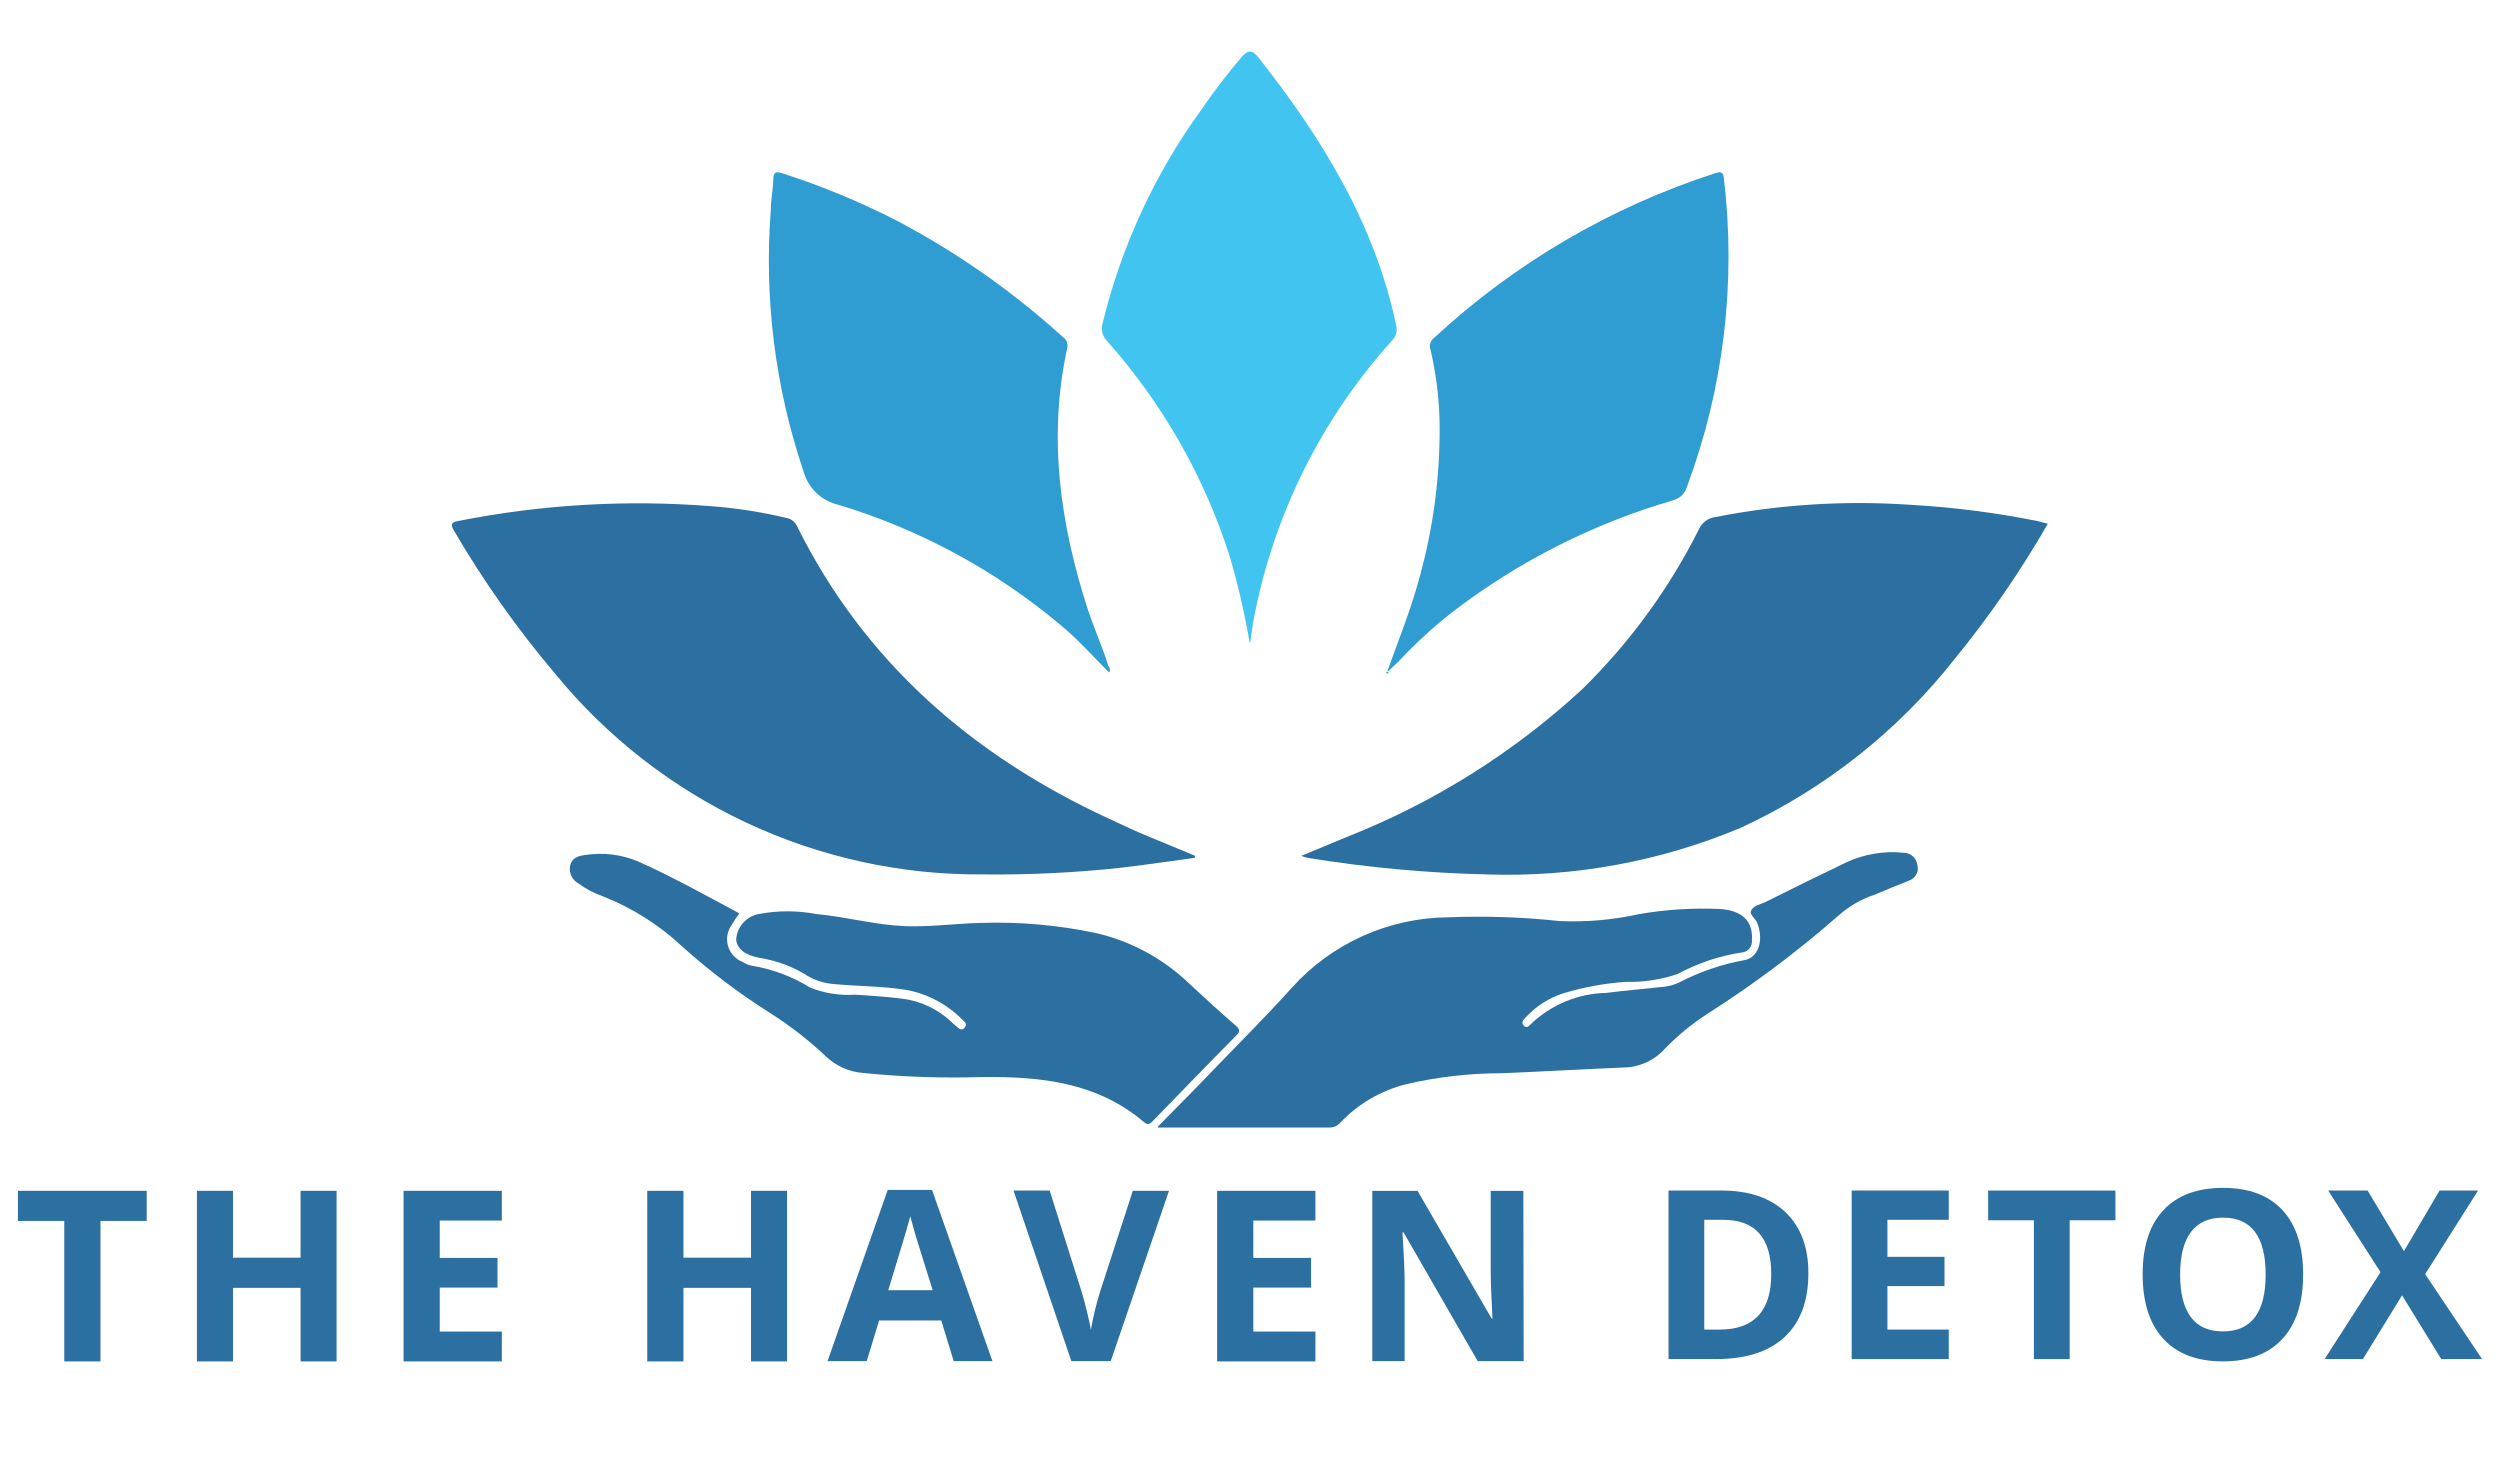
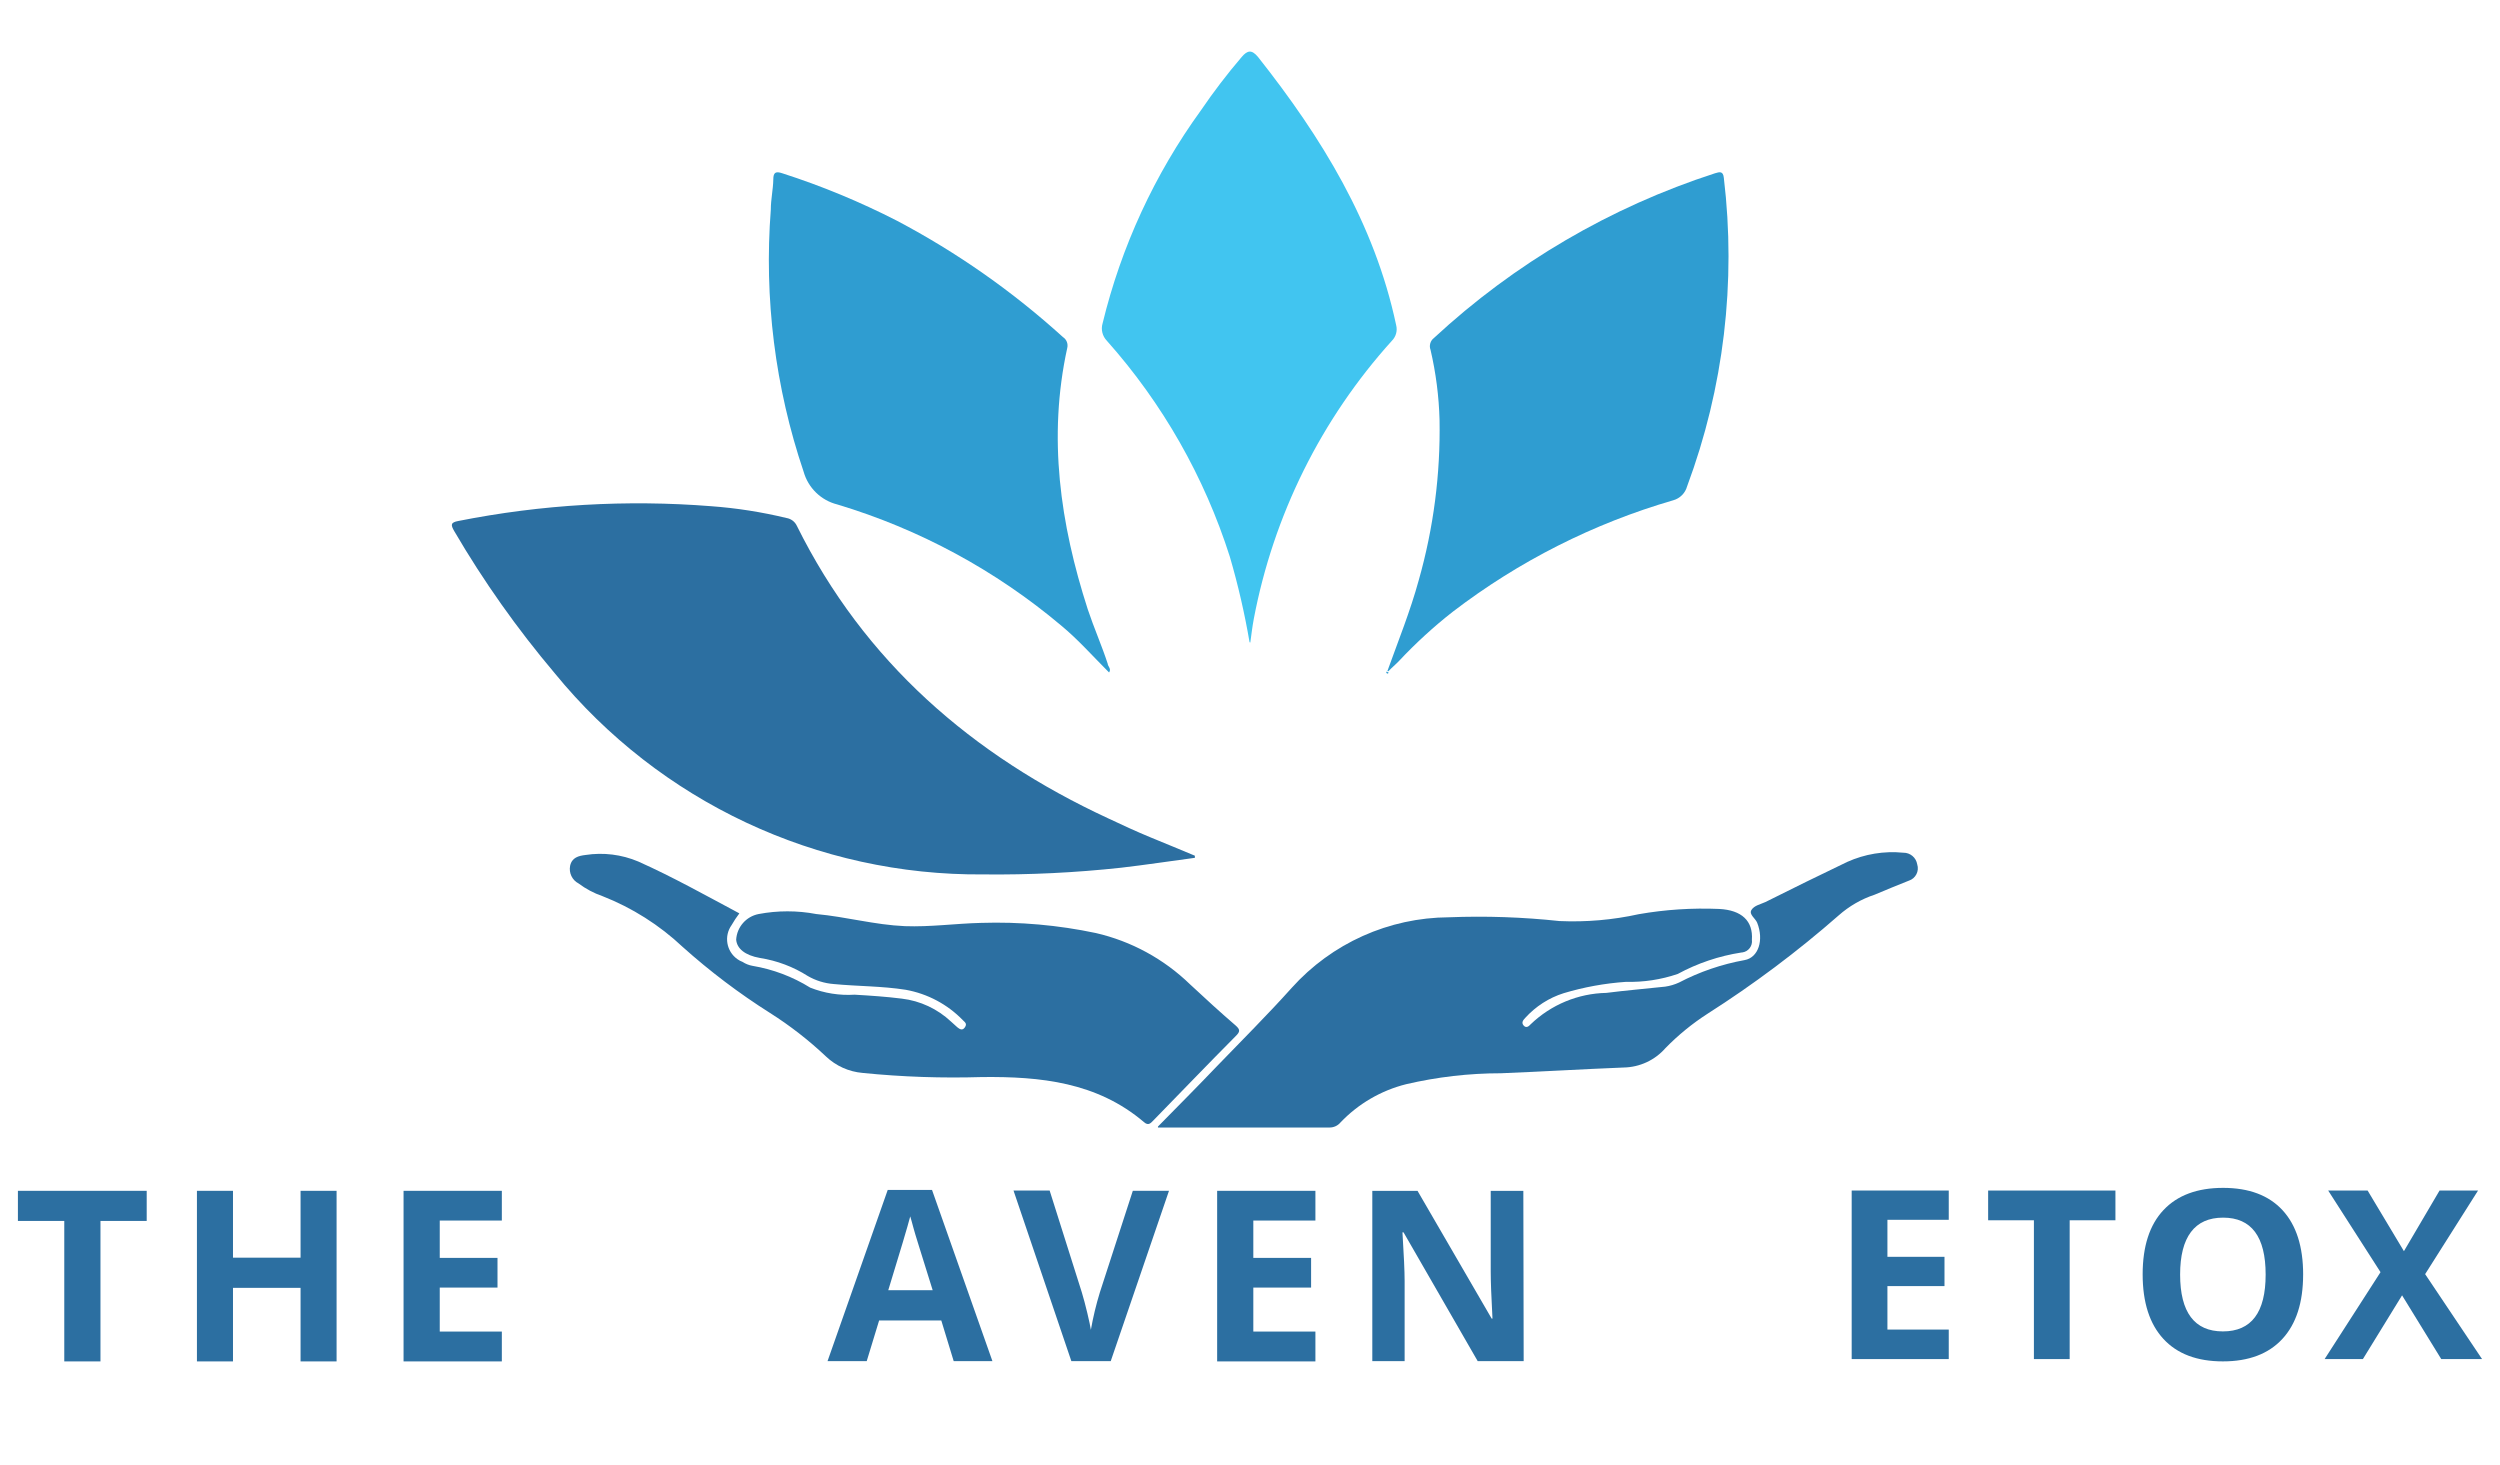
<svg xmlns="http://www.w3.org/2000/svg" id="Layer_1" data-name="Layer 1" viewBox="0 0 1280 750.08">
  <defs>
    <style>      .cls-1 {        fill: #41c5f0;      }      .cls-2 {        fill: #2f9dd1;      }      .cls-3 {        fill: #2c6fa1;      }    </style>
  </defs>
  <g>
-     <path class="cls-3" d="M1048.57,268c-13.96,24.34-29.91,47.48-47.65,69.22-29.19,37.12-66.77,66.8-109.63,86.59-40.93,17.19-85.09,25.35-129.45,23.91-30.72-.69-61.35-3.49-91.69-8.39-1.36-.23-2.65-.61-3.95-1.1l23.39-9.72c44.45-17.51,85.26-43.12,120.39-75.51,24.31-23.8,44.53-51.48,59.82-81.89,1.47-3.46,4.64-5.88,8.39-6.37,32.85-6.46,66.43-8.57,99.83-6.29,21.98,1.24,43.84,4.04,65.45,8.39l5.19,1.36" />
    <path class="cls-3" d="M611.68,439.22c-12.58,1.67-25.18,3.61-37.67,5.05-23.39,2.54-46.93,3.69-70.46,3.43-85.03.75-165.76-37.15-219.55-103.03-19.21-22.73-36.4-47.04-51.43-72.74-1.85-3.2-1.93-4.44,2.11-5.19,42.6-8.45,86.15-10.99,129.45-7.56,12.98.95,25.84,2.97,38.51,6.03,2.34.37,4.36,1.87,5.36,4.04,34.55,69.63,89.76,117.45,159.39,149.75,7.12,3.35,14.34,6.72,22.06,9.89,7.73,3.2,14.94,6.11,22.32,9.23v1.1" />
    <path class="cls-2" d="M710.32,343.66c5.54-15.43,11.74-30.72,16.09-46.64,7.56-26.65,11.13-54.25,10.64-81.97-.32-12.09-1.87-24.11-4.61-35.91-.84-2.19-.12-4.7,1.76-6.11,41.25-38.22,90.37-67,143.87-84.31,2.42-.75,4.18-1.18,4.53,2.34,6.4,53.39-.03,107.56-18.81,157.97-.95,3.46-3.66,6.17-7.12,7.12-40.81,11.85-79.09,31.21-112.83,57.05-9.81,7.67-18.98,16.09-27.52,25.18-1.76,1.85-3.69,3.43-5.45,5.28h-.58.03Z" />
    <path class="cls-2" d="M567.72,344.18c-8.39-8.39-15.78-16.79-24.4-23.91-33.57-28.27-72.57-49.35-114.59-61.98-8.36-2.08-14.94-8.48-17.28-16.79-14.59-43.15-20.31-88.81-16.79-134.24,0-5.19,1.18-10.24,1.27-15.34,0-3.61,1.18-4.36,4.61-3.2,20.19,6.49,39.83,14.62,58.72,24.31,30.72,16.21,59.27,36.23,84.97,59.56,1.87,1.21,2.74,3.46,2.19,5.62-9.98,45.63-3.61,90.02,10.5,133.72,3.12,9.4,7.21,18.63,10.24,27.95,0,1.27,1.93,2.42.75,4.36" />
    <path class="cls-1" d="M639.77,328.81c-2.51-14.74-5.88-29.33-10.07-43.7-13.01-40.9-34.47-78.6-62.99-110.64-2.28-2.37-3.12-5.74-2.19-8.88,9.52-39.28,26.62-76.32,50.33-109.06,6.46-9.49,13.44-18.63,20.88-27.34,2.94-3.43,5.11-3.95,8.39,0,32.48,41.1,59.65,85.06,70.72,137.32.72,2.83-.09,5.8-2.11,7.87-36.26,40.12-60.74,89.47-70.81,142.6-.75,4.04-1.27,8.39-1.76,12" />
    <path class="cls-3" d="M592.87,576.8c10.64-10.82,20.39-20.62,30.03-30.72,12.84-13.33,26.02-26.42,38.42-40.26,20.54-22.87,49.78-36,80.53-36.17,18.89-.75,37.81-.09,56.62,1.93,13.64.61,27.29-.58,40.61-3.52,13.56-2.37,27.34-3.26,41.1-2.68,11.65.58,17.45,6.2,16.79,15.78.43,3.17-1.79,6.09-4.96,6.49-.14,0-.26.03-.4.03-11.42,1.76-22.47,5.48-32.62,10.99-8.54,2.91-17.51,4.27-26.51,4.04-10.82.75-21.49,2.68-31.87,5.8-7.59,2.39-14.36,6.78-19.7,12.66-1.01,1.1-2.11,2.34-.84,3.86,1.27,1.5,2.6.58,3.61-.58,10.44-10.04,24.29-15.81,38.77-16.09,9.98-1.27,20.05-2.11,30.11-3.2,2.45-.35,4.87-1.07,7.12-2.11,10.53-5.51,21.86-9.37,33.54-11.48,7.12-1.27,9.98-10.24,6.46-19.12-.92-2.28-4.36-4.27-2.94-6.55s4.53-2.86,7.12-4.04c14.34-7.21,27.95-13.84,41.94-20.57,9-4.04,18.89-5.68,28.7-4.7,3.52-.06,6.55,2.48,7.12,5.97,1.12,3.49-.81,7.21-4.27,8.34-.06,0-.12.03-.17.06h0c-5.8,2.28-11.57,4.7-17.36,7.12-6.81,2.25-13.09,5.88-18.46,10.64-21.06,18.46-43.5,35.28-67.12,50.33-7.79,5.02-15,10.9-21.49,17.54-5.42,6.23-13.24,9.84-21.49,9.98-21.06.84-41.94,2.11-62.82,2.94-16.35,0-32.65,1.9-48.57,5.62-12.81,3.23-24.43,10.01-33.54,19.56-1.41,1.7-3.52,2.65-5.71,2.6h-87.74" />
    <path class="cls-3" d="M378.54,467.66c-1.44,1.9-2.77,3.89-3.95,5.97-4.01,5.62-2.71,13.41,2.91,17.42h0c.84.61,1.73,1.1,2.68,1.44,1.56,1.01,3.29,1.7,5.11,2.02,10.47,1.76,20.51,5.54,29.54,11.16,7.21,2.86,14.97,4.1,22.73,3.61,8.39.49,16.09,1.01,24.17,2.02,9.43,1.12,18.26,5.25,25.18,11.74l3.26,2.94c1.27,1.01,2.6,1.85,3.86,0s0-2.6-1.01-3.61c-7.87-8.13-18.11-13.59-29.28-15.6-12.26-1.93-24.57-1.76-36.83-2.94-4.7-.35-9.26-1.76-13.33-4.12-7.44-4.73-15.78-7.87-24.49-9.23-7.73-1.36-11.83-4.87-12.17-9.4.4-6.46,5.13-11.85,11.48-13.09,9.75-1.85,19.79-1.85,29.54,0,15.26,1.41,29.94,5.54,45.31,6.2,13.09.49,26.02-1.36,39.08-1.67,19.7-.63,39.43,1.12,58.72,5.19,18.17,4.18,34.84,13.27,48.23,26.25,7.73,7.21,15.52,14.34,23.33,21.06,2.51,2.19,2.34,3.26,0,5.54-14.25,14.34-28.01,28.7-41.94,42.95-1.41,1.41-2.6,3.12-4.96,1.01-24.08-20.48-53.01-23.39-82.9-23.07-20.42.63-40.84-.06-61.15-2.11-7.01-.61-13.61-3.55-18.72-8.39-8.83-8.34-18.43-15.81-28.7-22.32-15.83-10.01-30.78-21.32-44.71-33.8-11.91-11.22-25.87-20.05-41.1-26.02-4.36-1.5-8.48-3.69-12.17-6.46-3.32-1.73-5.08-5.39-4.36-9.06.92-4.27,4.36-5.11,7.87-5.54,9.14-1.41,18.49-.26,27.03,3.35,17.62,7.87,34.38,17.28,51.69,26.51" />
    <path class="cls-2" d="M710.84,344.09c0,.43,0,1.1-.75.66s0-.84,0-1.1v.43" />
  </g>
  <g>
    <polygon class="cls-3" points="51.44 697.04 32.91 697.04 32.91 625.12 9.17 625.12 9.17 609.7 75.11 609.7 75.11 625.12 51.44 625.12 51.44 697.04" />
    <polygon class="cls-3" points="172.33 697.04 153.89 697.04 153.89 659.38 119.29 659.38 119.29 697.04 100.83 697.04 100.83 609.7 119.29 609.7 119.29 643.93 153.89 643.93 153.89 609.7 172.33 609.7 172.33 697.04" />
    <polygon class="cls-3" points="256.94 697.04 206.62 697.04 206.62 609.7 256.94 609.7 256.94 624.92 225.15 624.92 225.15 644.04 254.72 644.04 254.72 659.24 225.15 659.24 225.15 681.76 256.94 681.76 256.94 697.04" />
-     <polygon class="cls-3" points="402.97 697.04 384.53 697.04 384.53 659.38 349.93 659.38 349.93 697.04 331.4 697.04 331.4 609.7 349.93 609.7 349.93 643.93 384.53 643.93 384.53 609.7 402.97 609.7 402.97 697.04" />
    <path class="cls-3" d="M488.29,696.9l-6.35-20.82h-31.83l-6.35,20.82h-20.06l30.82-87.67h22.67l30.93,87.67h-19.83ZM477.53,660.59c-5.83-18.81-9.26-29.47-9.86-31.97s-1.32-4.64-1.63-5.83c-1.32,5.1-5.07,17.69-11.25,37.8h22.73Z" />
    <path class="cls-3" d="M579.98,609.7h18.54l-29.82,87.19h-20.17l-29.61-87.32h18.5l16.45,52.06c.94,3.06,1.87,6.63,2.85,10.7.97,4.06,1.56,6.94,1.81,8.54,1.14-6.5,2.68-12.92,4.62-19.22l16.84-51.92v-.03Z" />
    <polygon class="cls-3" points="673.49 697.04 623.18 697.04 623.18 609.7 673.49 609.7 673.49 624.92 641.7 624.92 641.7 644.04 671.28 644.04 671.28 659.24 641.7 659.24 641.7 681.76 673.49 681.76 673.49 697.04" />
    <path class="cls-3" d="M780.11,696.9h-23.53l-37.97-65.94h-.55c.72,11.66,1.11,20.02,1.11,24.95v40.99h-16.55v-87.19h23.15l37.97,65.43h.41c-.62-11.35-.9-19.37-.9-24.09v-41.34h16.7l.17,87.19h.01Z" />
-     <path class="cls-3" d="M925.89,651.87c0,14.21-4.04,25.08-12.13,32.64s-19.77,11.33-35.03,11.33h-24.44v-86.29h27.09c14.09,0,25.03,3.72,32.82,11.16,7.79,7.43,11.69,17.83,11.69,31.17h-.01ZM906.88,652.35c0-18.54-8.18-27.8-24.55-27.8h-9.74v56.19h7.84c17.62,0,26.45-9.47,26.45-28.4h0Z" />
    <path class="cls-3" d="M997.76,695.85h-49.7v-86.3h49.7v14.99h-31.4v18.95h29.22v14.99h-29.22v22.26h31.4v15.11Z" />
    <path class="cls-3" d="M1059.66,695.85h-18.3v-71.07h-23.43v-15.22h65.17v15.22h-23.43v71.07h-.01Z" />
    <path class="cls-3" d="M1179.2,652.58c0,14.28-3.54,25.26-10.62,32.94-7.08,7.68-17.24,11.51-30.46,11.51s-23.38-3.83-30.46-11.51-10.62-18.7-10.62-33.06,3.55-25.33,10.66-32.9c7.11-7.57,17.29-11.37,30.54-11.37s23.4,3.82,30.44,11.46c7.02,7.64,10.53,18.62,10.53,32.94h0ZM1116.22,652.58c0,9.64,1.83,16.9,5.48,21.78,3.66,4.88,9.12,7.32,16.41,7.32,14.61,0,21.9-9.7,21.9-29.09s-7.26-29.16-21.78-29.16c-7.28,0-12.77,2.45-16.46,7.35-3.7,4.9-5.55,12.17-5.55,21.8h0Z" />
    <path class="cls-3" d="M1270.82,695.85h-20.9l-20.06-32.64-20.06,32.64h-19.6l28.63-44.5-26.8-41.79h20.19l18.59,31.04,18.24-31.04h19.71l-27.09,42.8,29.16,43.51h-.01Z" />
  </g>
</svg>